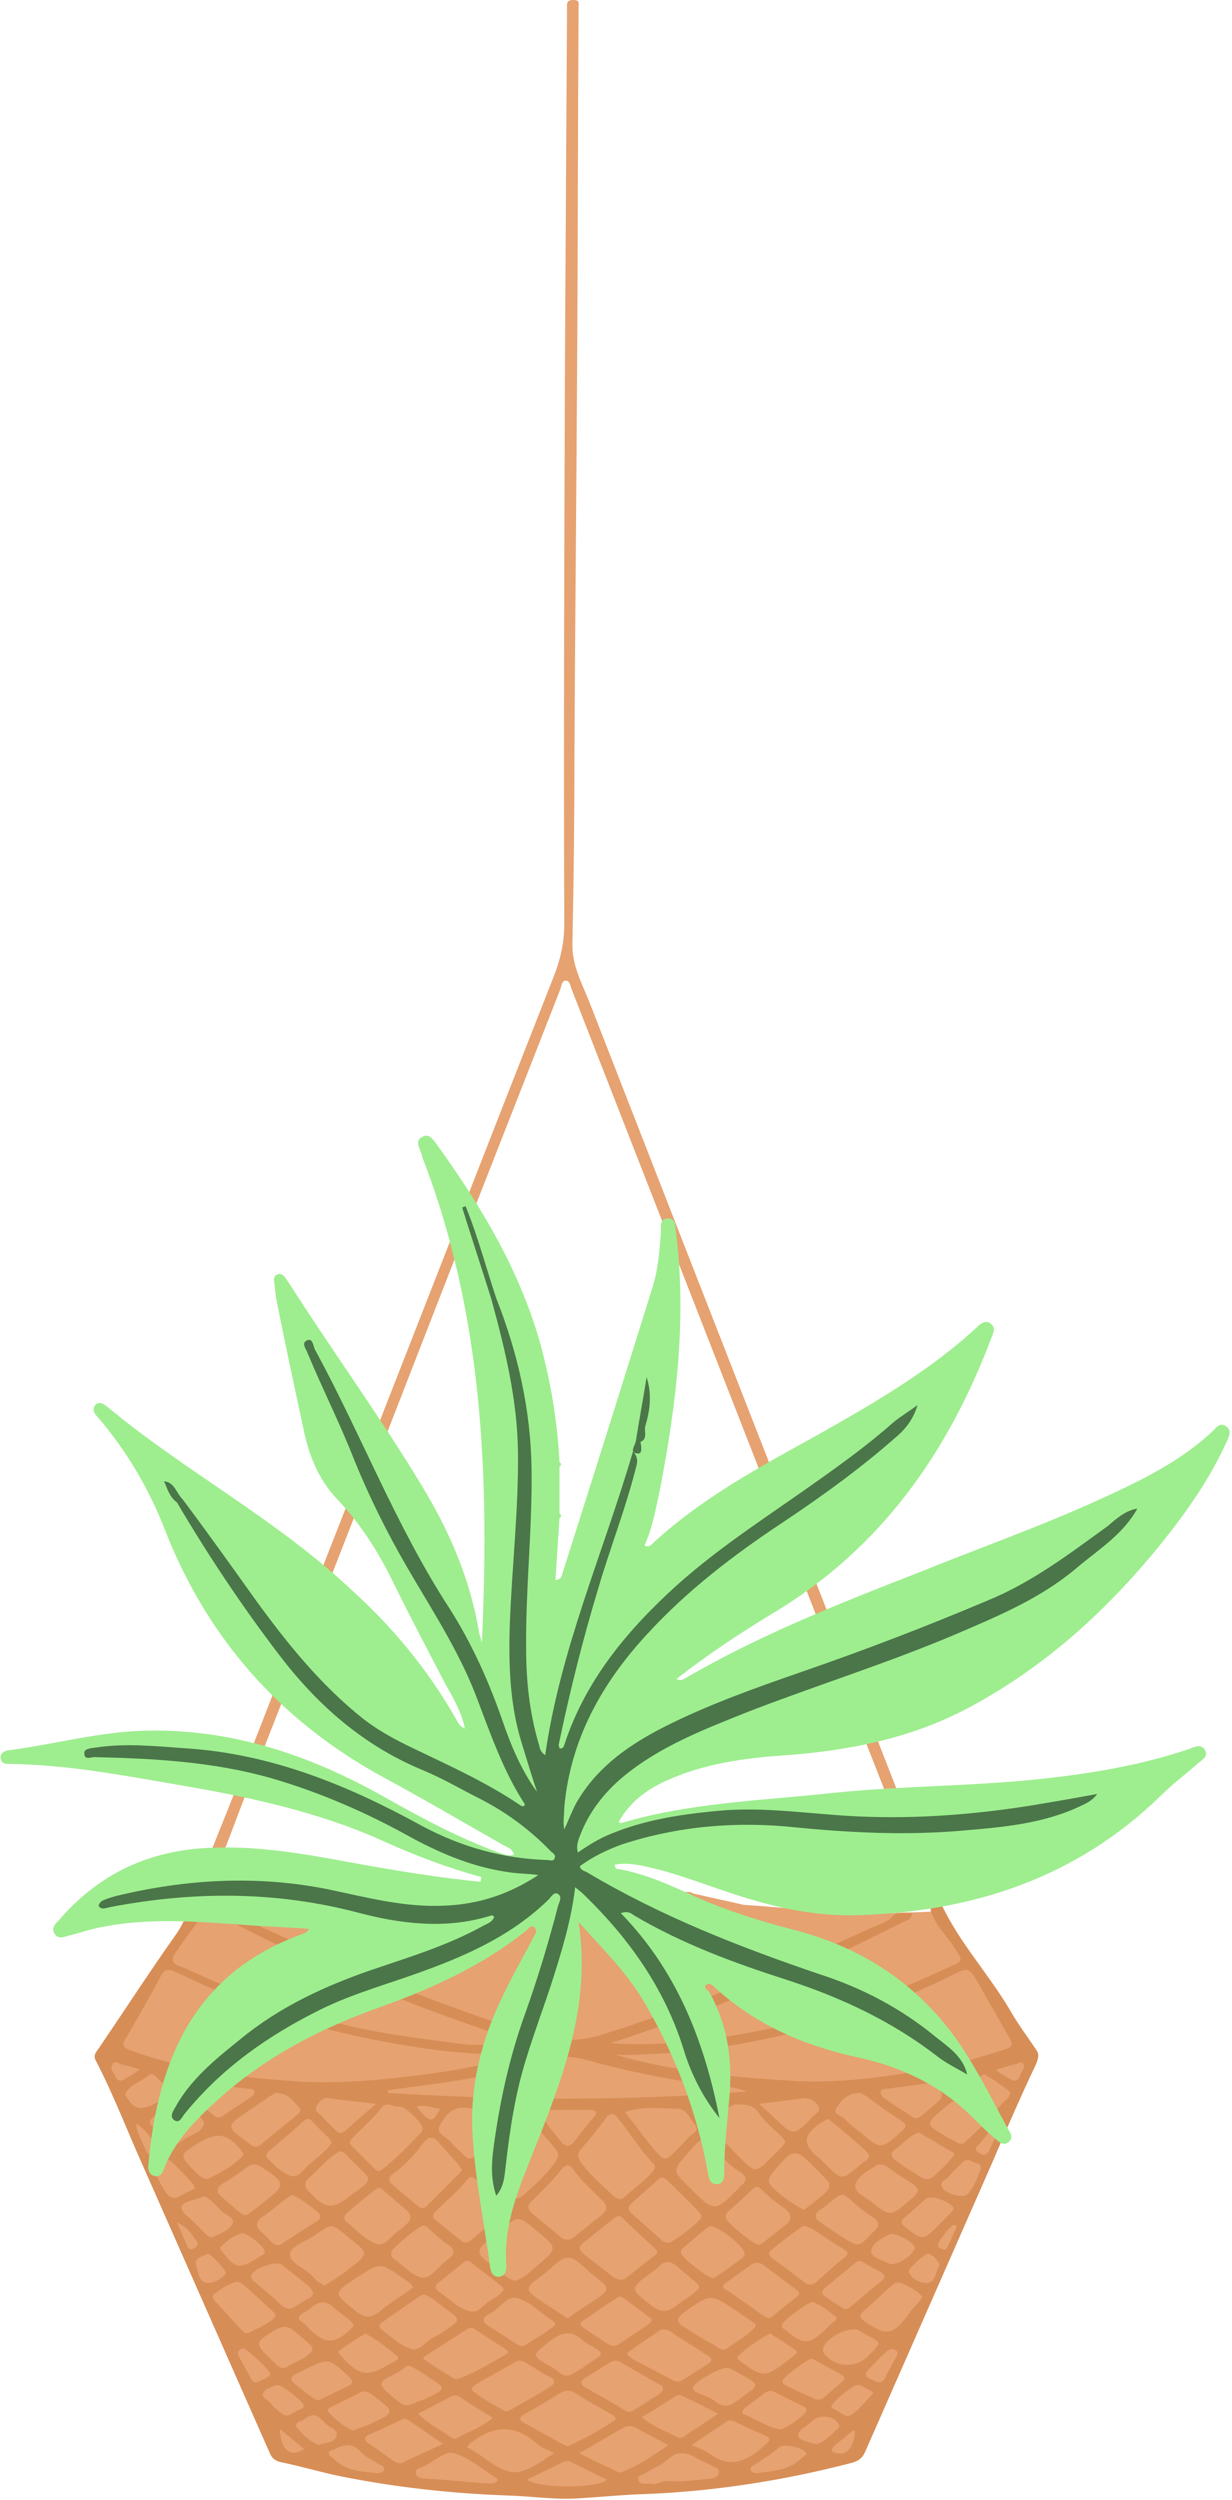
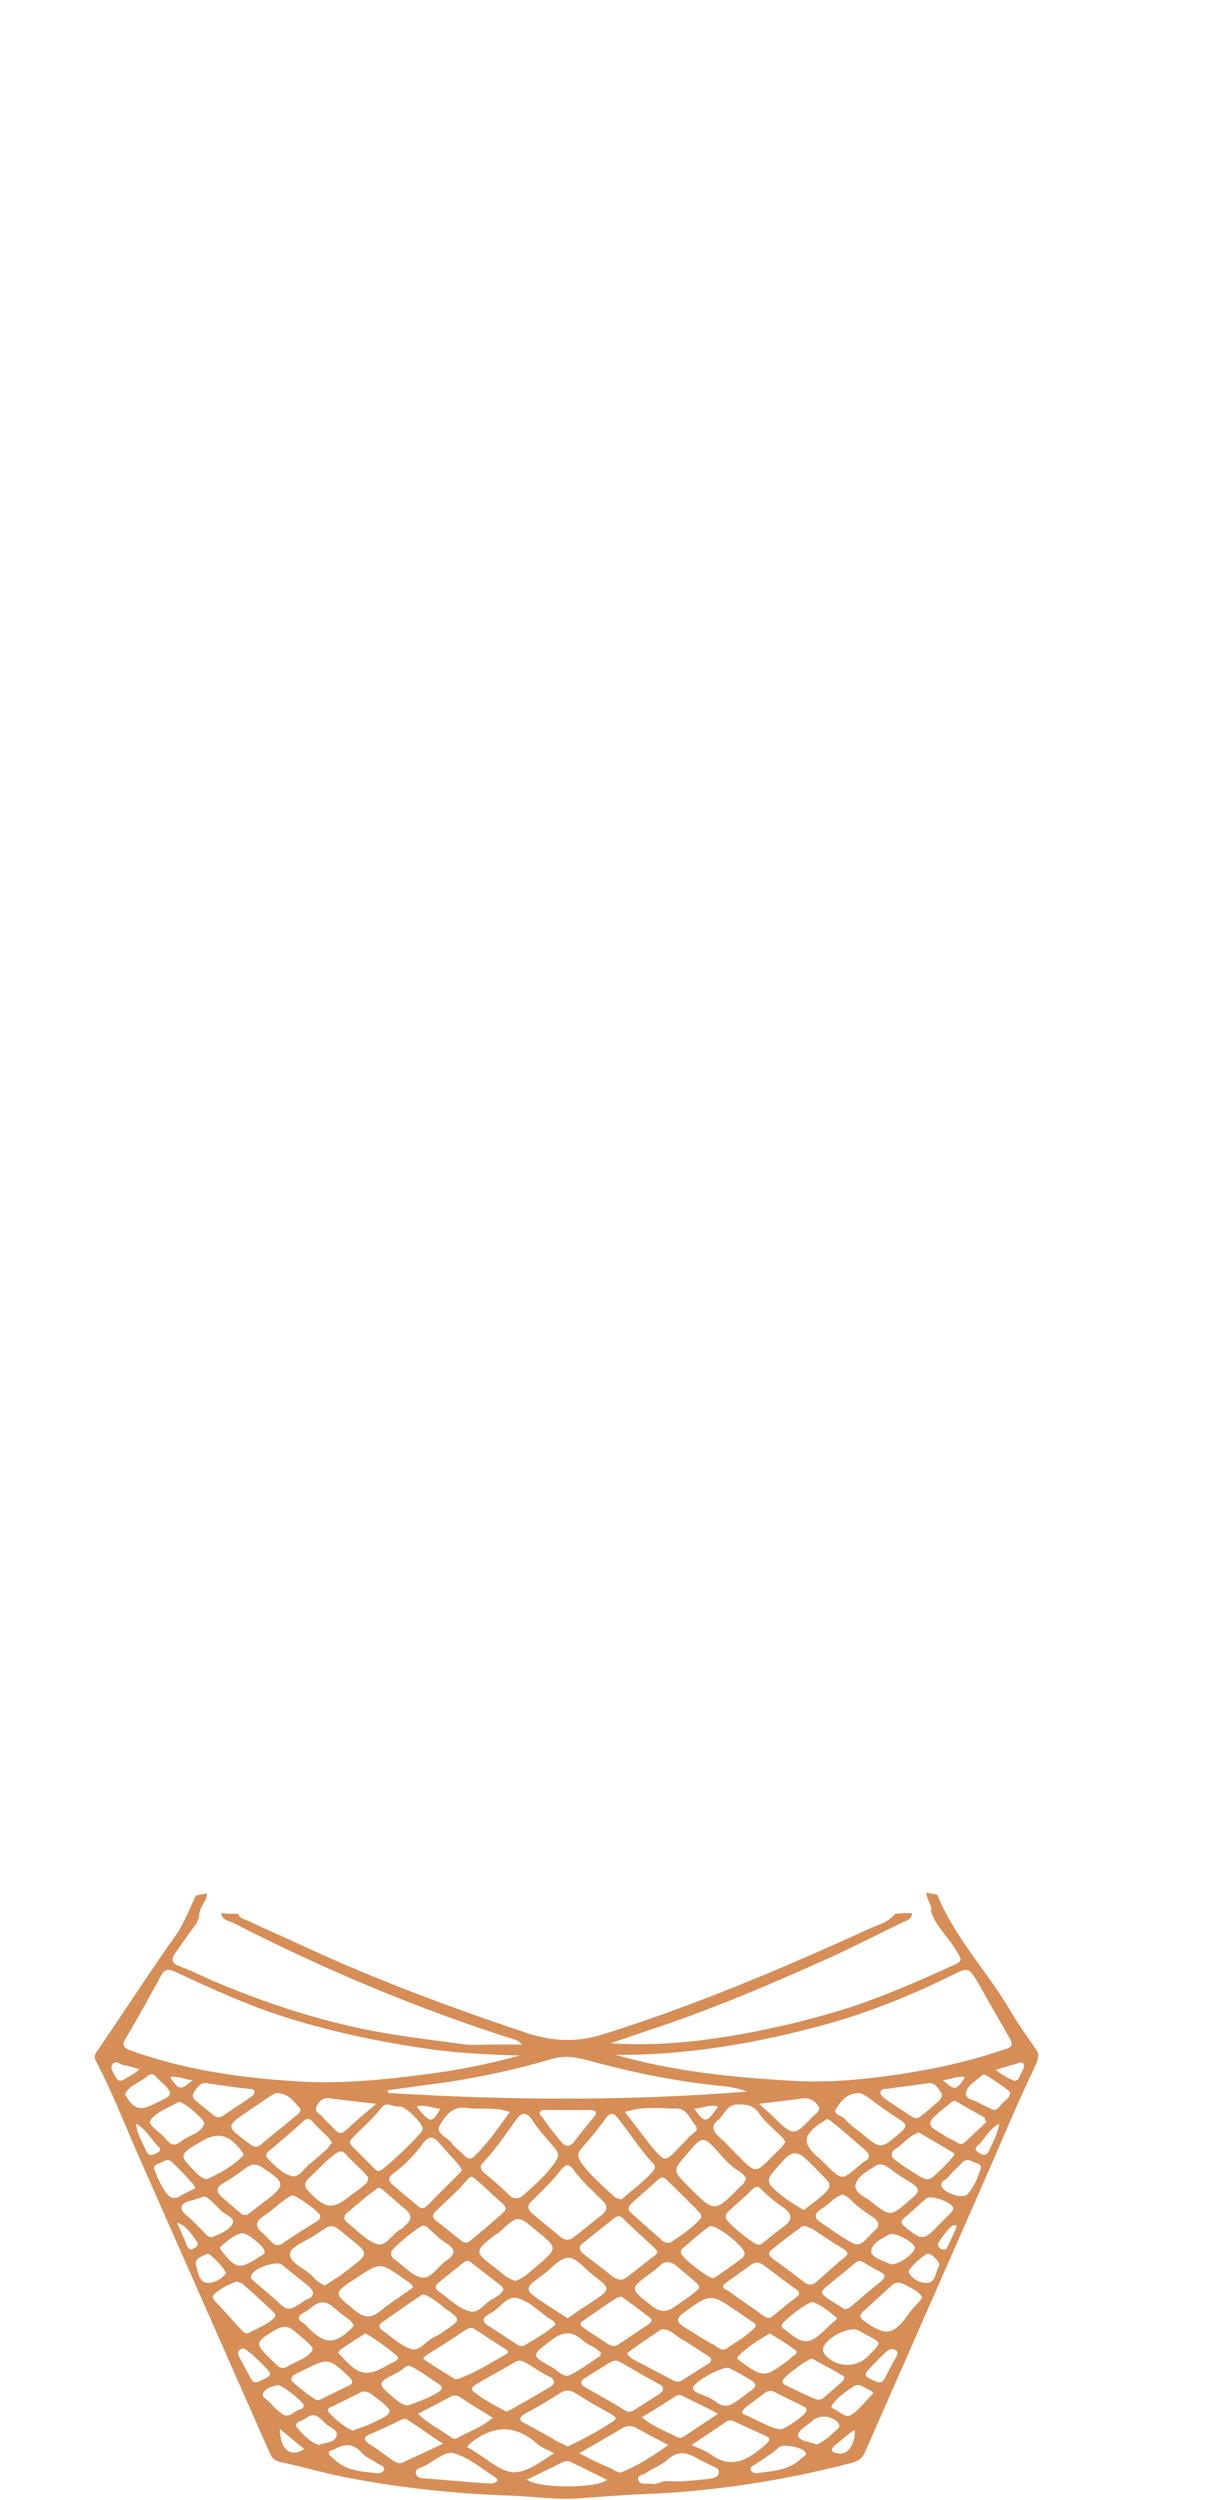
<svg xmlns="http://www.w3.org/2000/svg" preserveAspectRatio="xMidYMid meet" version="1.0" viewBox="-0.1 0.0 181.0 367.1" zoomAndPan="magnify" style="fill: rgb(0, 0, 0);" original_string_length="30469" role="img" aria-label="Hanging Plant Illustration">
  <g id="__id5_s2matyjlvg">
-     <path d="M152,300.9c-1.3-1.9-2.7-3.8-3.9-5.9c-3.4-5.7-8.1-10.6-10.6-16.8c-0.5-0.1-1-0.2-1.6-0.3 c0,1,0.9,1.8,0.7,2.8l0,0c-1,0-1.9,0.1-2.9,0.1c-0.8,0-1.6,0-2.5,0.1c-0.5,0.6-1.1,1-1.8,1.4c0.7-0.3,1.3-0.7,1.8-1.4 c-6.8-0.1-13.5-0.5-20.2-1.1c-0.6,0-1.2-0.1-1.8-0.1c-2.5-0.6-5-1.1-7.5-1.7c-0.4-0.3-0.8-0.2-1.1-0.2c-2.5-0.8-5.1-0.4-7.6-0.2 c-6.7,0.3-13.4,0.3-20,0c-2.5-0.1-5.1-0.5-7.6,0.2c-0.4,0-0.8-0.1-1.1,0.2c-2.5,0.5-5,1.1-7.5,1.7c-0.6,0-1.2,0.1-1.8,0.1 c-2.9,0.2-5.7,0.3-8.6,0.6c-3.9,0.4-7.8,0.1-11.6,0.4c-0.8,0-1.7,0-2.5-0.1c0,0.2,0.1,0.3,0.1,0.5c-0.1-0.1-0.1-0.3-0.1-0.5 c-1.1,0-2.2-0.1-3.2-0.1c0.2-1,1.1-1.7,1.1-2.8c2.2-4.5,3.8-9.2,5.6-13.8c9.4-23.9,18.7-47.8,28-71.7c6.1-15.7,12.3-31.4,18.4-47 c0.2-0.5,0.2-1.4,0.9-1.3c0.5,0,0.6,0.8,0.8,1.3c16.8,43,33.6,86,50.4,128.9c0.5,1.2,0.8,2.5,1.6,3.6c0.5,0.1,1,0.2,1.6,0.3 c-0.2-0.6-0.3-1.3-0.6-1.9c-16.8-43.1-33.7-86.2-50.5-129.3c-1.1-2.7-2.5-5.3-2.4-8.4c0.2-9.6,0.3-19.2,0.3-28.8 c0.1-19.3,0.3-38.5,0.4-57.8c0.1-16.7,0.1-33.4,0.2-50c0-0.4,0-0.8,0-1.3C85,0.3,84.8,0,84.2,0c-0.6,0-1,0.1-1,0.8c0,0.5,0,1,0,1.4 c-0.1,17-0.2,34-0.3,50.9c-0.1,27.5-0.2,55.1-0.1,82.6c0,2.6-0.5,4.9-1.4,7.3c-2.5,6.4-5,12.7-7.5,19.1 c-13.2,33.8-26.5,67.7-39.7,101.5c-1.9,4.9-4,9.6-5.5,14.6c-0.9,1.8-1.6,3.8-2.8,5.6c-3.9,5.5-7.6,11.2-11.4,16.8 c-0.4,0.6-1,1.1-0.5,1.9c2.6,5,4.6,10.3,6.9,15.4c6.2,14,12.4,28.1,18.6,42.1c0.3,0.8,0.8,1.2,1.6,1.4c3,0.6,5.9,1.5,8.9,2.1 c8,1.6,16.1,2.5,24.3,2.8c3.7,0.1,7.3,0.7,11,0.4c3.1-0.2,6.2-0.5,9.3-0.6c10.3-0.4,20.5-2,30.5-4.6c1-0.3,1.5-0.7,1.9-1.6 c6.2-14.1,12.4-28.2,18.6-42.3c2.1-4.9,4.2-9.8,6.5-14.6C152.4,302.2,152.5,301.6,152,300.9z M97.1,351c-0.1,0.1-0.2,0.2-0.3,0.3 C97,351.3,97.1,351.2,97.1,351z M83.3,309.9c-1.1,0-2.3,0-3.4,0C81,309.9,82.2,309.9,83.3,309.9c1.1,0,2.2,0,3.2,0 C85.5,309.9,84.4,309.9,83.3,309.9z M144.4,304.7c-0.1,0-0.3,0-0.3,0.1C144.1,304.7,144.3,304.7,144.4,304.7c0.2,0,1.9,1.1,3,1.9 C146.3,305.8,144.6,304.7,144.4,304.7z M125.5,356.9c-0.1,0-0.3-0.1-0.3,0C125.2,356.9,125.3,356.9,125.5,356.9 C125.5,356.9,125.5,356.9,125.5,356.9z" style="fill: rgb(230, 162, 112);" />
-   </g>
+     </g>
  <g id="__id6_s2matyjlvg">
    <path d="M152.1,300.9c-1.3-1.9-2.7-3.8-3.9-5.9c-3.4-5.7-8.1-10.6-10.6-16.8c-0.5-0.1-1-0.2-1.6-0.3 c0,1,0.9,1.8,0.7,2.8c0.7,2.1,2.4,3.6,3.5,5.4c1.2,1.9,1.2,1.8-0.8,2.7c-4.6,2.1-9.2,4.1-13.9,5.7c-7.4,2.4-15,4.1-22.8,5.1 c-4.3,0.5-8.7,0.7-13.1,0.4c1.8-0.6,3.6-1.2,5.3-1.8c9.2-3,18.1-6.8,27-10.8c3.5-1.6,7-3.4,10.5-5.1c0.6-0.3,1.4-0.4,1.5-1.4 c-0.8,0-1.6,0-2.5,0.1c-1,1.3-2.5,1.6-3.8,2.2c-12.7,5.8-25.5,11.2-38.8,15.4c-3.9,1.3-7.6,1.2-11.5-0.1 c-11.1-3.7-22.1-7.8-32.7-12.7c-2.8-1.3-5.6-2.5-8.3-3.8c-0.5-0.2-1.2-0.3-1.4-1c-0.8,0-1.7,0-2.5-0.1c0.1,1,1,1.1,1.7,1.4 c13.3,6.8,27,12.6,41.2,17.1c0.4,0.1,0.9,0.3,1.3,0.8c-1.4,0-2.7,0-4.1,0c-1.4,0-2.8,0.1-4.1,0c-5.2-0.7-10.5-1.3-15.7-2.4 c-7.4-1.6-14.6-4-21.6-7c-1.6-0.7-3.2-1.5-4.8-2.1c-1.2-0.4-1.3-1.1-0.6-2c0.9-1.3,1.8-2.6,2.7-3.8c0.5-0.6,0.8-1.3,0.8-2.1 c0.2-1,1.1-1.7,1.1-2.8c-0.5,0.1-1,0.2-1.6,0.3c-0.9,1.8-1.6,3.8-2.8,5.6c-3.9,5.5-7.6,11.2-11.4,16.8c-0.4,0.6-1,1.1-0.5,1.9 c2.6,5,4.6,10.3,6.9,15.4c6.2,14,12.4,28.1,18.6,42.1c0.3,0.8,0.8,1.2,1.6,1.4c3,0.6,5.9,1.5,8.9,2.1c8,1.6,16.1,2.5,24.3,2.8 c3.7,0.1,7.3,0.7,11,0.4c3.1-0.2,6.2-0.5,9.3-0.6c10.3-0.4,20.5-2,30.5-4.6c1-0.3,1.5-0.7,1.9-1.6c6.2-14.1,12.4-28.2,18.6-42.3 c2.1-4.9,4.2-9.8,6.5-14.6C152.5,302.1,152.6,301.6,152.1,300.9z M119.5,297.7c7-1.8,13.6-4.4,20.1-7.6c2.6-1.3,2.6-1.3,4.1,1.2 c1.5,2.7,3,5.3,4.5,7.9c0.6,1,0.4,1.4-0.7,1.7c-5.8,2-11.8,3.2-17.9,4c-4.5,0.6-9.1,0.9-13.6,0.6c-8.7-0.5-17.3-1.4-25.7-3.8 C100.2,301.8,109.9,300.2,119.5,297.7z M26.2,308.6c0.7,0,3.9,2.7,3.7,3.2c-0.5,1.5-2,1.6-3.1,2.4c-0.6,0.4-1.4,1.2-2.2,0.2 c-0.2-0.2-0.4-0.3-0.5-0.5c-0.7-0.9-2.6-1.9-2.1-2.6C23,310,24.8,309.4,26.2,308.6z M24.9,305c1.2-0.3,2.1,0.4,3.3,0.4 C26.4,307,26.2,306.9,24.9,305z M132.2,311.3c0.9,0.6,1,0.9,0.1,1.7c-3,2.6-2.9,2.7-6,0.1c-0.8-0.6-1.6-1.2-2.3-2 c-0.4-0.5-1.9-0.6-1.2-1.6c0.7-1,1.4-2.1,3.3-2.2c0.3,0,0.7,0.3,1.3,0.6C128.9,309.1,130.5,310.2,132.2,311.3z M129.3,307.1 c0.1-0.4,0.5-0.4,0.9-0.4c1.9-0.3,3.9-0.5,5.8-0.8c1.5-0.3,1.7,0.9,2.3,1.5c0,0.6-0.3,0.9-0.6,1.2c-0.8,0.7-1.6,1.4-2.5,2.1 c-0.4,0.4-0.8,0.4-1.3,0.1c-1.4-0.9-2.8-1.8-4.2-2.8C129.5,307.7,129.1,307.5,129.3,307.1z M38.6,325.4c1.1-0.7,2-1.6,3.1-2.4 c0.4-0.3,0.8-0.5,1.1-0.7c0.6,0,3.9,2.4,4.1,2.9c0.2,0.6-0.3,0.9-0.7,1.1c-1.6,1-3.2,2-4.8,3.1c-0.6,0.4-1.1,0.3-1.6-0.2 c-0.5-0.5-0.9-1-1.4-1.4C37.3,326.9,37.5,326.1,38.6,325.4z M36.2,325.2c-0.6,0.1-0.8-0.1-1-0.3c-0.9-0.7-1.7-1.5-2.6-2.2 c-0.9-0.8-1.1-1.5,0.2-2.2c1.2-0.7,2.3-1.5,3.4-2.3c0.7-0.5,1.3-0.5,2-0.1c0.1,0.1,0.2,0.1,0.3,0.2c3.4,2.2,3.4,2.6,0.2,5 C37.8,324,36.9,324.7,36.2,325.2z M115.1,324.2c1.1,0.8,1.3,1.7,0.1,2.6c-1.1,0.8-2.2,1.7-3.2,2.5c-0.2,0.2-0.5,0.3-0.6,0.3 c-0.8,0-4.6-3.2-4.8-3.8c-0.2-0.5,0-0.8,0.3-1.1c1.2-1.1,2.5-2.2,3.7-3.4c0.5-0.4,0.8-0.2,1.2,0.2 C112.8,322.5,113.9,323.4,115.1,324.2z M115,317.2c1.3-1.5,2.3-1.2,3.4-0.1c1,0.9,1.9,1.9,2.8,2.8c0.7,0.7,0.8,1.2,0,2 c-1,1-2.1,1.7-3.2,2.6c-1-0.6-1.9-1.1-2.7-1.7C112,320.2,112.2,320.3,115,317.2z M100,330.9c-0.1-0.2-0.1-0.5,0.1-0.7 c1.3-1.1,2.6-2.3,4-3.3c0.8-0.5,5.3,3,5.2,4c0,0.2-0.2,0.5-0.3,0.6c-1.3,1-2.6,1.9-3.9,2.8c-0.1,0.1-0.3,0.1-0.4,0.2 C104,334.6,100.1,331.5,100,330.9z M102.6,335.7c0,0.2,0,0.3,0,0.3c-1,1-2.2,1.7-3.3,2.5c-1.2,0.9-2.2,1.2-3.6,0.1 c-3.3-2.6-3.4-2.5,0-5c0.4-0.3,0.8-0.6,1.1-0.9c0.8-0.8,1.6-0.7,2.5,0c0.9,0.8,1.8,1.5,2.7,2.3 C102.3,335.2,102.5,335.5,102.6,335.7z M106.5,335.2c1.3-0.9,2.5-1.8,3.8-2.7c0.2-0.2,0.5-0.2,0.6-0.3c0.8,0,1.2,0.4,1.6,0.7 c1.4,1,2.7,2.1,4.2,3.1c0.7,0.5,0.8,0.8,0.2,1.3c-1.2,0.9-2.3,1.8-3.5,2.8c-0.6,0.5-1,0.1-1.5-0.2c-1.7-1.2-3.4-2.4-5.1-3.6 C106.2,336.1,105.8,335.7,106.5,335.2z M109.2,320.5c-0.1,0.2-0.3,0.3-0.5,0.5c-3.8,3.9-3.8,3.9-7.6,0.1c-2.4-2.4-2.4-2.4-0.3-4.8 c2.4-2.8,2.4-2.8,4.9,0c0.8,0.9,1.7,1.9,2.8,2.5c0.4,0.3,0.9,0.6,1,1.2C109.4,320.2,109.3,320.3,109.2,320.5z M102.6,324.8 c0.3,0.3,0.5,0.7,0.1,1.1c-1.2,1.3-2.7,2.3-4.2,3.3c-0.1,0.1-0.3,0.1-0.6,0.1c-0.3-0.1-0.7-0.2-0.9-0.5c-1.4-1.2-2.8-2.5-4.3-3.8 c-0.7-0.6-0.5-1.1,0.1-1.6c1.2-1.1,2.5-2.2,3.7-3.3c0.5-0.5,0.9-0.5,1.4,0C99.5,321.7,101.1,323.2,102.6,324.8z M96.1,330.1 c0.2,0.2,0.3,0.4,0.4,0.6c-0.1,0.2-0.2,0.3-0.3,0.4c-1.5,1.1-2.9,2.3-4.4,3.4c-0.6,0.4-1.3,0.2-2-0.3c-1.3-1.1-2.7-2.1-4.1-3.2 c-0.8-0.6-0.8-1.2-0.1-1.7c1.5-1.2,3-2.4,4.5-3.6c0.4-0.3,0.8-0.5,1.3,0C92.9,327.2,94.5,328.6,96.1,330.1z M86.7,338.1 c-1.1,0.7-2.3,1.5-3.4,2.3c-1.2-0.8-2.3-1.5-3.4-2.2c-3.1-2.1-3.1-2.1-0.1-4.3c1.2-0.9,2.4-2.4,3.6-2.4c1.2,0,2.4,1.6,3.6,2.5 C89.7,336.1,89.7,336.1,86.7,338.1z M88.2,325.3c-1.3,1-2.6,2.1-3.9,3.1c-0.7,0.6-1.4,0.6-2.1,0c-1.3-1.1-2.7-2.2-4-3.3 c-0.7-0.6-1-1.2-0.2-1.9c1.5-1.5,3.1-3,4.4-4.7c0.2-0.3,0.5-0.4,0.7-0.6c0.5,0,0.8,0.3,1,0.6c1.2,1.7,2.8,3.1,4.3,4.6 C89.3,323.9,89.1,324.6,88.2,325.3z M78.8,327.6c3.1,2.5,3,2.5,0,5.1c-1,0.8-1.9,1.8-3.2,2.2c-1.4-0.4-2.2-1.4-3.3-2.2 c-2.6-1.9-2.6-2.3-0.1-4.2c0.3-0.3,0.7-0.5,1-0.7C76,325.2,76,325.2,78.8,327.6z M57.7,331.6c-0.3-0.2-0.4-0.6-0.3-1 c0.2-0.6,4-3.7,4.6-3.8c0.6-0.1,0.9,0.5,1.3,0.8c0.7,0.6,1.4,1.3,2.2,1.8c1.5,0.9,1.2,1.7,0,2.5c-1.3,0.9-2.3,2.8-3.7,2.5 C60.4,334.1,59.1,332.6,57.7,331.6z M60.6,335.8c-0.3,0.3-0.6,0.5-0.9,0.7c-1.3,0.9-2.7,1.8-3.9,2.8c-1.4,1.2-2.5,1-3.8-0.1 c-3.1-2.5-3.2-2.5,0.2-4.7c3.5-2.3,3.5-2.4,6.9,0C59.6,334.9,60.2,335.1,60.6,335.8z M64.4,335.1c1.2-1,2.4-1.9,3.6-2.9 c0.3-0.2,0.6-0.4,1-0.1c1.5,1.2,3,2.3,4.5,3.5c0.2,0.1,0.3,0.4,0.4,0.6c-0.2,0.2-0.3,0.4-0.5,0.6c-0.3,0.3-0.7,0.5-1,0.7 c-1.2,0.5-2,2.1-3.3,1.9c-1.9-0.4-3.2-1.9-4.8-3C63.7,335.9,63.9,335.5,64.4,335.1z M74,324.7c-1.6,1.5-3.3,2.9-5,4.3 c-0.3,0.3-0.8,0.4-1.2,0.1c-1.3-1-2.6-2.1-3.9-3.1c-0.7-0.6-0.3-1,0.2-1.5c1.4-1.4,3-2.7,4.3-4.3c0.3-0.4,0.7-0.9,1.3-0.3 c1.4,1.2,2.7,2.5,4.1,3.7c0.2,0.2,0.3,0.4,0.4,0.6C74.1,324.4,74.1,324.6,74,324.7z M67.3,319.2c-1.5,1.5-3,3-4.6,4.6 c-0.5,0.5-0.8,0.6-1.4,0.1c-1.3-1.1-2.6-2.1-3.8-3.2c-0.6-0.5-0.5-1.1,0.1-1.5c1.8-1.3,3.3-2.9,4.6-4.7c0.7-0.8,1.3-0.9,2.1,0 c1,1.2,2.1,2.3,3.1,3.5c0.1,0.2,0.2,0.4,0.4,0.6C67.6,318.8,67.5,319,67.3,319.2z M59.6,324.5c0.8,0.7,0.8,1.4,0,2.1 c-0.3,0.2-0.5,0.6-0.8,0.7c-1.3,0.7-2.2,2.6-3.5,2.2c-1.6-0.5-2.9-2-4.3-3.1c-0.6-0.4-0.7-1-0.1-1.5c1.4-1.2,2.8-2.4,4.3-3.5 c0.1-0.1,0.2-0.1,0.4-0.2c0.2,0.1,0.4,0.2,0.5,0.3C57.3,322.5,58.4,323.5,59.6,324.5z M53.3,320.9c-0.5,0.5-1.1,0.9-1.7,1.3 c-2.7,2.3-3.9,2.2-6.3-0.4c-0.7-0.7-0.8-1.3,0-2c1.3-1.2,2.4-2.5,3.8-3.5c0.7-0.5,1-0.6,1.6,0c0.8,0.9,1.8,1.8,2.7,2.7 c0.2,0.2,0.4,0.5,0.6,0.7C54,320.4,53.6,320.7,53.3,320.9z M46,328.3c2.7-1.8,2.4-2.1,5.1,0.2c3,2.4,3.1,2.3,0,4.7 c-1.1,0.9-2.3,1.6-3.5,2.4c-0.4-0.3-0.8-0.4-1-0.6c-0.4-0.3-0.7-0.7-1-1c-1.1-1-3.2-1.8-3.1-3.1C42.6,329.9,44.7,329.1,46,328.3z M48.8,338.7c0.8,0.7,1.6,1.3,2.4,1.9c0.3,0.2,0.5,0.5,0.7,0.9c-0.2,0.2-0.4,0.4-0.5,0.5c-2.3,2.2-3.7,2.2-6,0 c-0.3-0.3-0.6-0.7-0.9-0.9c-1.1-0.6-0.8-1.1,0.1-1.6c0.5-0.2,0.9-0.6,1.3-0.9C47,337.8,47.9,337.9,48.8,338.7z M49.8,345.1 c1.2-0.9,2.5-1.7,3.8-2.5c1.7,1,3.2,2.1,4.6,3.3c0.3,0.2,0.2,0.5-0.1,0.7c-0.3,0.2-0.5,0.3-0.8,0.4c-3.4,2.1-4.6,1.9-7.2-1 C49.8,345.7,49.4,345.4,49.8,345.1z M56,342.1c-0.4-0.3-0.5-0.7,0-1.1c1.9-1.3,3.8-2.7,5.8-4c0.1-0.1,0.2-0.1,0.3-0.1 c0.6,0.1,1.1,0.5,1.6,0.8c0.5,0.4,1,0.7,1.4,1.1c2.6,1.8,2.6,1.8,0,3.5c-0.5,0.4-1.1,0.7-1.7,1c-1,0.6-2,2-3.1,1.6 C58.7,344.4,57.4,343.1,56,342.1z M62.7,345.7c1.8-1.1,3.5-2.2,5.3-3.4c0.5-0.3,1-0.7,1.5-0.4c1.6,1,3.2,2.1,4.8,3.1 c0.3,0.2,0.3,0.6-0.1,0.7c-2.3,1.3-4.5,2.7-7,3.6c-0.1,0-0.1,0-0.5,0c-1.3-0.8-2.9-1.8-4.4-2.8C61.8,346.3,62.4,345.9,62.7,345.7z M71.8,341.6c-1.2-0.7-1.1-1.3,0.1-1.9c0.1-0.1,0.2-0.1,0.3-0.2c1.2-0.7,2.2-2.4,3.6-2.1c2.1,0.5,3.5,2.3,5.4,3.4 c0.1,0.1,0.2,0.3,0.3,0.4c0,0.1,0,0.2-0.1,0.2c-1.3,1.2-2.8,1.9-4.3,2.9c-0.8,0.5-1.3-0.2-1.9-0.5C74,343,72.9,342.3,71.8,341.6z M80.9,343.6c1.7-1.3,3.1-1.4,4.7,0.1c0.8,0.7,1.9,0.9,2.6,1.8c-0.1,0.2-0.1,0.3-0.1,0.4c-1.4,0.9-2.8,2-4.4,2.8 c-1,0.5-1.8-0.6-2.5-1C77.8,345.8,77.9,345.9,80.9,343.6z M85.8,341.9c-0.4-0.3-1-0.6-0.3-1.1c1.7-1.2,3.3-2.3,5-3.4 c0.1-0.1,0.3-0.1,0.7-0.2c1.4,1,2.9,2.1,4.3,3.2c0.4,0.4-0.2,0.7-0.5,1c-1.4,0.9-2.8,1.9-4.2,2.8c-0.6,0.4-1.1,0.3-1.7-0.1 C88.1,343.4,86.9,342.7,85.8,341.9z M92.3,345.3c1.6-1.2,3.3-2.3,4.8-3.3c1.3,0,1.9,0.8,2.7,1.3c1.4,0.8,2.7,1.7,4.1,2.6 c0.7,0.4,0.6,0.8,0,1.2c-1.3,0.8-2.5,1.6-3.8,2.4c-0.6,0.4-1.2,0.1-1.7-0.2c-1.9-1-3.8-2-5.7-3C92.4,345.9,91.7,345.7,92.3,345.3z M100.3,341.6c-1.1-0.7-1-1.2,0-2c4-2.9,4-2.9,8.1-0.1c0.9,0.6,1.7,1.2,2.5,1.7c0,0.3,0,0.4,0,0.4c-1.2,1.4-2.8,2.2-4.2,3.2 c-0.7,0.5-1.3-0.1-1.9-0.5C103.2,343.5,101.8,342.5,100.3,341.6z M108.4,345.9c1.3-1.3,2.9-2.3,4.6-3.3c1.3,0.8,2.6,1.6,3.8,2.5 c0.3,0.2,0.1,0.6-0.2,0.7c-0.4,0.3-0.7,0.6-1.1,0.9c-3.2,2.4-3.5,2.4-6.7,0.1C108.5,346.5,107.9,346.3,108.4,345.9z M115.3,342.1 c-0.3-0.2-0.7-0.3-0.5-0.8c0.1-0.5,3.7-3.3,4.5-3.3c1.2,0.4,2.3,1.3,3.4,2.2c0.3,0.2,0,0.5-0.3,0.7c-0.4,0.3-0.7,0.6-1.1,1 C118.8,344.3,118,344.4,115.3,342.1z M118.2,335.2c-1.6-1.2-3.1-2.4-4.7-3.5c-0.5-0.4-0.9-0.8-0.3-1.3c1.4-1.2,2.9-2.3,4.4-3.4 c0.1-0.1,0.3-0.1,0.6-0.2c0.3,0.2,0.7,0.3,1.1,0.5c1.5,1,3,2,4.5,2.9c0.8,0.5,0.8,0.8,0,1.4c-1.3,1-2.5,2.2-3.8,3.3 C119.4,335.5,118.8,335.6,118.2,335.2z M123.7,328.5c-1.1-0.7-2.1-1.4-3.1-2.1c-1.2-0.7-1.1-1.4,0-2.1c1.1-0.6,1.8-1.7,3.1-2.1 c0.4,0.2,0.8,0.4,1.2,0.8c1,1,2.1,1.8,3.2,2.5c0.9,0.6,1.2,1.3,0.2,2.1c-0.1,0.1-0.2,0.2-0.3,0.3 C126.1,329.9,126.1,330,123.7,328.5z M127.8,323.2c-0.9-0.7-2.5-1.3-2.2-2.5c0.4-1.3,1.9-2,3.1-2.8c0.2-0.1,0.4-0.1,0.5-0.1 c0.7,0,0.9,0.3,1.3,0.5c0.9,0.7,1.8,1.3,2.8,1.9c1.9,1.2,1.9,1.5,0.2,2.9C130.7,325.5,130.7,325.5,127.8,323.2z M126.9,315.6 c0.6,0.5,1.1,1.1,0.1,1.7c-0.1,0.1-0.2,0.1-0.3,0.2c-3.2,2.6-2.8,3-5.8,0c-0.1-0.1-0.3-0.3-0.4-0.4c-2.9-2.3-2.8-3.7,0.5-5.7 c0.1-0.1,0.3-0.2,0.5-0.3c0.2,0.2,0.5,0.3,0.7,0.5C123.7,312.8,125.3,314.2,126.9,315.6z M119.3,310.8c-2.8,2.9-2.8,2.9-5.8,0 c-0.6-0.6-1.2-1.1-2.1-1.9c2.3-0.3,4.4-0.5,6.4-0.8c1-0.1,1.8,0.3,2.3,1.1C120.6,310,119.7,310.3,119.3,310.8z M111.5,310.4 c0.8,1.2,2.1,2.2,3.1,3.2c0.2,0.2,0.5,0.5,0.7,0.9c-0.2,0.3-0.4,0.5-0.5,0.7c-0.5,0.5-1,1-1.5,1.5c-2.4,2.4-2.4,2.4-4.8,0 c-1-1-1.9-2-2.9-2.9c-1-0.9-1.3-1.7-0.1-2.6c0.8-0.7,1.1-2,2.5-2.2C109.3,309,110.5,308.9,111.5,310.4z M101.9,309.6 c1.2,0,2.3-0.7,3.5-0.3C103.7,311.8,103.4,311.8,101.9,309.6z M102.1,312.1c0.6,0.8-0.6,1.2-1.1,1.8c-0.5,0.6-1.1,1.1-1.6,1.7 c-1.8,1.8-1.8,1.8-3.5-0.1c-1.4-1.7-2.7-3.5-4.2-5.4c2.7-0.9,5.2-0.5,7.7-0.5C100.8,309.6,101.3,311.2,102.1,312.1z M95.9,317.7 c0.3,0.3,0.3,0.6,0,1c-1.3,1.6-3,2.7-4.5,4.1c-0.1,0.1-0.2,0.1-0.4,0.1c-0.3-0.1-0.8-0.2-1-0.5c-1.7-1.6-3.5-3.1-4.8-5 c-0.4-0.6-0.5-1.2,0-1.8c1.3-1.5,2.6-3,3.7-4.6c0.6-0.8,1.1-0.8,1.7-0.1C92.4,313.1,93.9,315.6,95.9,317.7z M87.1,310.9 c-0.9,1.1-1.9,2.3-2.8,3.5c-0.8,1-1.4,0.8-2.1-0.1c-0.9-1.1-1.8-2.2-2.6-3.4c-0.2-0.3-0.6-0.5-0.3-0.9c0.1-0.2,0.5-0.2,0.8-0.2 c1.1,0,2.3,0,3.4,0c1.1,0,2.2,0,3.2,0C87.6,309.9,87.7,310.2,87.1,310.9z M81.5,315.5c0.2,0.3,0.4,0.6,0.4,1.1 c-0.1,0.2-0.2,0.5-0.4,0.8c-1.3,1.9-3,3.4-4.7,4.9c-0.7,0.6-1.4,0.7-2.2-0.1c-1.1-1.1-2.4-2.2-3.6-3.2c-0.5-0.5-0.7-0.9-0.1-1.5 c1.8-1.9,3.2-4,4.7-6.1c0.8-1.1,1.5-1.6,2.5-0.1C79.1,312.8,80.3,314.1,81.5,315.5z M69.8,316.4c-0.6,0.7-1.1,0.7-1.8,0 c-0.5-0.6-1.3-1.1-1.8-1.8c-0.6-0.8-2.4-1.4-1.7-2.5c0.8-1.4,1.8-2.9,4-2.6c2,0.3,4.1-0.2,6.3,0.6 C73.2,312.3,71.7,314.5,69.8,316.4z M61.1,309.3c1.3-0.4,2.3,0.3,3.5,0.3C63.4,311.8,63.1,311.8,61.1,309.3z M62,312.5 c0,0.3-0.2,0.6-0.4,0.8c-1.7,1.8-3.5,3.6-5.5,5.2c-0.4,0.3-0.7,0.4-1.1,0c-1.1-1.1-2.3-2.3-3.4-3.4c-0.1-0.1-0.2-0.3-0.3-0.4 c0-0.5,0.3-0.7,0.5-0.9c1.4-1.5,3-2.8,4.2-4.4c0.7-0.9,1.7,0,2.5-0.1C59.4,309.1,62,311.8,62,312.5z M50.7,312.8 c-0.6,0.5-1,0.5-1.5,0c-0.6-0.7-1.4-1.3-2-2.1c-0.4-0.4-1.3-0.7-0.7-1.6c0.4-0.7,1-1.2,1.9-1c2.2,0.3,4.3,0.5,6.8,0.8 C53.5,310.3,52.1,311.5,50.7,312.8z M48.2,313.9c0.2,0.2,0.3,0.5,0.5,0.7c-0.3,0.3-0.5,0.6-0.7,0.9c-0.9,0.8-1.8,1.6-2.7,2.3 c-0.8,0.7-1.5,2-2.6,1.7c-1.4-0.4-2.5-1.6-3.5-2.6c-0.5-0.5,0.1-1,0.5-1.3c1.5-1.3,3.1-2.6,4.6-4c0.6-0.6,1-0.7,1.6,0 C46.6,312.4,47.4,313.1,48.2,313.9z M43.7,310.4c-1.8,1.5-3.7,3-5.5,4.5c-0.9,0.7-1.4,0-2-0.4c-3.1-2.3-3.1-2.3,0.1-4.5 c1-0.7,2.1-1.4,3.1-2.1c0.5-0.3,0.9-0.6,1.1-0.6c2,0.1,2.6,1.4,3.5,2.3C44.1,309.9,43.9,310.2,43.7,310.4z M36.9,307.8 c-1.4,1-2.9,1.9-4.3,2.9c-0.5,0.3-0.9,0.2-1.3-0.1c-0.7-0.6-1.5-1.2-2.2-1.8c-0.5-0.4-1.2-0.9-0.7-1.6c0.5-0.7,0.9-1.6,2.1-1.3 c2,0.3,4,0.6,6,0.8c0.4,0,0.8,0.1,0.8,0.5C37.3,307.3,37.1,307.7,36.9,307.8z M29.5,314.4c2.4-1.4,4-1,5.8,1.3 c0.1,0.2,0.3,0.4,0.4,0.6c-0.2,0.3-0.3,0.5-0.6,0.7c-1.3,1.2-2.8,2-4.4,2.8c-0.8,0.4-1.3-0.2-1.9-0.7 C26.1,316.4,26.1,316.4,29.5,314.4z M29.8,322.5c0.5,0,0.8,0.4,1.1,0.6c0.5,0.5,1,1,1.5,1.5c0.6,0.6,2,1,1.7,1.8 c-0.4,1-1.7,1.5-2.8,2c-0.6,0.3-1-0.2-1.4-0.6c-0.9-0.9-1.7-1.8-2.7-2.6c-1.1-1-0.7-1.6,0.4-2C28.4,323,29.1,322.8,29.8,322.5z M32.4,329.8c0.9-0.8,1.8-1.6,3-1.9c0.7-0.2,3.4,2,3.4,2.7c-0.1,0.6-0.7,0.6-1,0.9c-2.6,1.7-3.3,1.6-5.1-0.7 C32.4,330.4,32,330.1,32.4,329.8z M41.3,332.5c1.2,1,2.4,1.9,3.6,2.9c0.4,0.3,0.9,0.7,1,1.3c-0.1,0.8-0.9,0.8-1.4,1.2 c-2.3,1.5-2.3,1.5-4.3-0.4c-0.9-0.8-1.8-1.5-2.7-2.3c-0.3-0.3-0.8-0.5-0.7-1C36.9,333.1,40.5,331.9,41.3,332.5z M43.2,342.3 c0.9,0.8,1.9,1.5,2.6,2.4c0,0.3,0,0.3,0,0.4c-0.9,1.3-2.5,1.6-3.7,2.4c-0.6,0.4-1.3,0.1-1.7-0.4c-0.1-0.1-0.2-0.2-0.3-0.3 c-2.9-2.8-2.9-2.8,0.4-4.8C41.5,341.5,42.3,341.5,43.2,342.3z M43.1,348.7c0.5-0.3,1-0.5,1.4-0.7c3.6-1.8,3.7-1.8,6.6,0.9 c0.7,0.7,0.8,1.1-0.2,1.5c-1.3,0.6-2.6,1.3-3.9,1.9c-0.2,0.1-0.3,0.1-0.5,0.1c-0.4,0-3.7-2.6-3.8-2.9 C42.7,349.1,42.8,348.9,43.1,348.7z M48.8,353.3c1.3-0.7,2.7-1.3,4-2c0.8-0.4,1.4,0,1.9,0.4c3.3,2.5,3.3,2.5-0.4,4.2 c-0.8,0.4-1.7,0.6-2.6,1c-1.4-0.7-2.5-1.6-3.5-2.7C47.8,353.7,48.4,353.4,48.8,353.3z M58.4,348.3c0.7-0.3,1.2-1.3,2-0.8 c1.5,0.8,2.8,1.8,4.2,2.7c0.1,0.1,0.2,0.3,0.2,0.4c-0.1,0.2-0.1,0.3-0.2,0.4c-1.3,1-3,1.5-4.5,2.1c-0.8,0.3-1.5-0.4-2.2-0.9 C55.2,349.9,55.2,349.9,58.4,348.3z M66.1,351.9c0.6-0.3,1.1-0.2,1.6,0.2c1.4,1,2.9,1.8,4.6,2.9c-1.6,1.4-3.5,2-5.1,2.9 c-0.3,0.2-0.6,0.3-1,0c-1.6-1.2-3.4-2-4.9-3.5C63.1,353.5,64.6,352.7,66.1,351.9z M69.4,351.1c-0.4-0.4,0-0.7,0.4-1 c1.9-1.1,3.9-2.2,5.8-3.3c0.6-0.4,1.2-0.1,1.7,0.2c0.9,0.5,1.7,1.1,2.6,1.6c0.5,0.3,1.4,0.5,1.4,1.2c0,0.4-0.8,0.8-1.3,1.1 c-1.5,0.9-3.1,1.8-4.7,2.7c-0.3,0.2-0.6,0.3-1,0.5C72.6,353.2,70.9,352.3,69.4,351.1z M77.2,354.3c1.7-0.9,3.4-1.9,5.1-3 c0.7-0.4,1.3-0.4,2,0c1.7,1.1,3.5,2.1,5.3,3.1c0.4,0.3,1.2,0.6,0.4,1.1c-2.1,1.4-4.3,2.6-6.7,3.7c-0.8-0.4-1.6-0.7-2.3-1.2 c-1.3-0.7-2.5-1.4-3.8-2.1C76,355.4,76.1,354.9,77.2,354.3z M86,350.6c-1.1-0.6-0.8-1.1,0.1-1.6c1.1-0.7,2.1-1.3,3.2-2 c0.5-0.3,1-0.6,1.7-0.2c1.9,1.1,3.8,2.2,5.8,3.3c0.3,0.1,0.5,0.3,0.5,0.7c0,0.3-0.3,0.5-0.5,0.7c-1.3,0.8-2.5,1.6-3.8,2.4 c-0.5,0.3-0.9,0.3-1.3,0C89.8,352.7,87.9,351.7,86,350.6z M99.2,351.8c0.3-0.2,0.7-0.2,1,0c1.6,0.8,3.3,1.6,5.2,2.6 c-1.9,1.3-3.5,2.3-5.1,3.4c-0.4,0.2-0.7,0.2-1,0c-1.7-0.9-3.5-1.5-5.1-2.9C95.9,353.9,97.5,352.9,99.2,351.8z M102.5,351.4 c-0.4-0.2-0.8-0.4-0.8-0.8c0.1-0.9,4.5-3.3,5.3-2.9c1.1,0.5,2.1,1.1,3.1,1.7c1,0.5,1,1.1,0,1.7c-0.7,0.5-1.4,1.1-2.2,1.6 c-0.8,0.6-1.6,0.7-2.5,0.2C104.6,352.2,103.6,351.8,102.5,351.4z M109.4,353.5c0.9-0.7,1.9-1.4,2.8-2.1c0.5-0.4,1-0.5,1.7-0.1 c1.3,0.7,2.6,1.3,3.8,1.9c0.3,0.2,0.9,0.3,0.6,0.9c-0.2,0.6-3.1,2.6-3.8,2.6c-1.8-0.3-3.5-1.5-5.3-2.2 C108.7,354.2,109.1,353.8,109.4,353.5z M115.3,350.2c-0.3-0.1-0.5-0.3-0.4-0.7c0.1-0.5,3.7-3.2,4.3-3.2c1.4,0.8,3,1.6,4.5,2.5 c0.5,0.3,0.1,0.7-0.2,1c-0.8,0.7-1.6,1.4-2.4,2.1c-0.4,0.4-1,0.6-1.5,0.3C118.1,351.6,116.7,350.9,115.3,350.2z M121,345.6 c-0.1-0.2-0.2-0.4-0.2-0.6c0.1-1.6,3.9-3.6,5.3-2.8c0.7,0.4,1.4,0.8,2.2,1.2c0.3,0.2,0.6,0.4,0.7,0.7c-0.4,0.8-1.1,1.3-1.6,1.9 C125.5,347.8,122.6,347.6,121,345.6z M125,338.6c-0.3,0.2-0.5,0.5-1.1,0.4c-0.9-0.6-2.1-1.2-3-2c-0.6-0.5,0.2-1.1,0.6-1.4 c1.3-1.1,2.7-2.2,4-3.3c0.4-0.4,0.8-0.4,1.3-0.1c0.8,0.5,1.5,0.9,2.3,1.3c1,0.5,0.9,0.9,0.2,1.5C127.8,336.2,126.4,337.4,125,338.6 z M127.9,330.6c0-1.2,1.5-1.9,2.6-2.5c0.8-0.5,3.8,1.2,3.8,1.9c0,1-2.8,2.8-3.7,2.4c-0.1,0-0.1-0.1-0.2-0.1 C129.5,331.9,127.9,331.4,127.9,330.6z M132.9,327c-0.7-0.5-0.7-0.9-0.1-1.4c1.1-0.9,2.1-1.9,3.2-2.8c0.7-0.6,3.9,0.6,4,1.5 c-0.1,0.1-0.2,0.4-0.4,0.6c-0.6,0.6-1.2,1.2-1.8,1.8C135.6,329,135.4,329,132.9,327z M134.6,319.3c-1.1-0.7-2.1-1.3-3.1-2.1 c-0.8-0.5-0.8-1.2,0-1.7c1.1-0.7,1.9-1.9,3.4-2.4c1.7,1,3.4,2,5.1,3c0.1,0,0.1,0.3,0.1,0.3c-0.9,1.2-2,2.2-3.1,3.2 C136.1,320.4,135.3,319.7,134.6,319.3z M139.8,314.2c-0.7-0.3-1.2-0.7-1.9-1.1c-1.7-1-1.8-1.4-0.3-2.7c0.6-0.6,1.3-1.1,1.9-1.6 c0.2-0.2,0.5-0.4,0.8-0.3c1.4,0.8,2.8,1.6,4.2,2.4c0.1,0.1,0.1,0.3,0.3,0.7c-1,0.9-2,1.9-3.1,2.9 C141,315.2,140.4,314.4,139.8,314.2z M138.4,305.4c1.2,0,2.1-0.7,3.3-0.4C140.3,307,140.2,307,138.4,305.4z M81,302.3 c2.4-0.7,4.5,0,6.7,0.6c6.1,1.6,12.2,2.8,18.4,3.4c1.2,0.1,2.4,0.4,3.6,0.8c-17.6,1.4-35.2,1.3-52.8,0.2c0-0.1,0-0.3,0-0.4 c2.9-0.4,5.8-0.8,8.8-1.2C70.8,304.9,76,303.8,81,302.3z M18.3,299.4c1.8-3,3.5-6.1,5.2-9.2c0.5-1,1-1.2,2.1-0.7 c5.4,2.5,10.8,5,16.6,6.8c7.1,2.2,14.4,3.7,21.8,4.7c4.1,0.5,8.2,0.7,12.3,0.8c-4.7,1.3-9.4,2.2-14.1,2.8c-6.2,0.8-12.4,1.4-18.6,1 c-8.4-0.5-16.7-1.7-24.7-4.6C18,300.6,17.8,300.2,18.3,299.4z M16.8,304.8c-0.2-0.5-0.8-1.1-0.4-1.7c0.5-0.7,1.1,0,1.6,0.1 c0.8,0.1,1.5,0.4,2.4,0.6c-0.7,0.7-1.4,1-2.1,1.4C17.6,305.7,17.2,305.6,16.8,304.8z M18.5,307.9c-0.1-0.1-0.3-0.4-0.2-0.5 c0.7-1.3,2.3-1.7,3.3-2.6c0.7-0.6,1.1,0,1.5,0.4c0.6,0.7,1.5,1.2,1.8,2.1c-0.1,0.5-0.4,0.6-0.7,0.8c-0.6,0.3-1.2,0.6-1.8,0.9 C20.5,309.9,19.6,309.7,18.5,307.9z M21.4,315.9c-0.5-1.3-1.4-2.5-1.5-4.1c1.5,0.9,2.1,2.1,3,3.1c0.4,0.4,0.9,0.8,0.1,1.2 C22.4,316.4,21.8,316.7,21.4,315.9z M24.5,322.2c-0.9-1.1-1.4-2.3-1.9-3.6c-0.2-0.5,0.1-0.8,0.5-0.9c0.7-0.2,1.4-0.9,2-0.3 c1.1,1,2.1,2.1,3.1,3.2c0.1,0.1,0.2,0.3,0.4,0.7c-0.8,0.4-1.7,0.8-2.5,1.3C25.5,322.8,25,322.8,24.5,322.2z M27.4,329.8 c-0.4-1-0.9-2.1-1.5-3.5c1.6,0.7,2.2,1.8,2.9,2.8c0.3,0.4,0.1,0.8-0.4,1C28,330.4,27.6,330.3,27.4,329.8z M28.7,332.6 c-0.3-1.1,1-1.3,1.7-1.7c0.3-0.1,2.7,2.3,2.7,2.9c-0.6,0.8-1.7,1.4-2.6,1.4C29.1,335.2,29,333.6,28.7,332.6z M31.4,336.8 c1-0.8,2-1.4,3.3-1.8c0.3,0.1,0.6,0.2,0.8,0.3c1.5,1.3,3,2.7,4.5,4.1c0.2,0.2,0.5,0.5,0.3,0.8c-1,1.1-2.5,1.6-3.8,2.3 c-0.7,0.4-1.1-0.5-1.6-0.9c-1.1-1.2-2.2-2.5-3.4-3.7C31.3,337.6,30.9,337.2,31.4,336.8z M36.8,349.3c-0.6-1.1-1.2-2.2-1.8-3.3 c-0.3-0.6-0.1-1,0.6-1.2c0.4-0.1,4,3.2,4,3.8c-0.3,0.6-1,0.7-1.5,1C37.5,349.9,37.1,349.9,36.8,349.3z M39.6,352.8 c-0.4-0.5-1.4-0.8-1-1.5c0.4-0.7,1.3-0.9,2.1-1.1c0.7,0,3.7,2.4,3.8,2.9c0.1,0.5-0.3,0.6-0.6,0.7c-0.9,0.2-1.6,1.5-2.7,0.5 C40.6,353.9,40.1,353.4,39.6,352.8z M41,356.6c1.3,1.1,2.4,2,3.6,3C42.5,360.9,41.1,359.7,41,356.6z M43.5,356.4 c-0.3-0.4,0.1-0.8,0.5-0.9c0.9-0.3,1.6-1.4,2.7-0.6c0.4,0.3,0.8,0.7,1.2,1.1c0.6,0.5,1.8,0.8,1.4,1.8c-0.4,0.9-1.6,0.8-2.6,1.2 C45.4,358.5,44.4,357.5,43.5,356.4z M56.3,362.7c-0.2,0.4-0.8,0.5-1.3,0.4c-2.2-0.2-4.4-0.4-6.1-2.1c-0.2-0.2-0.7-0.5-0.7-0.8 c0-0.5,0.6-0.4,0.9-0.6c1.4-0.8,2.7-0.9,3.9,0.5c0.6,0.7,1.7,1.1,2.5,1.7C56,362,56.5,362.2,56.3,362.7z M57.5,361.2 c-1-0.7-2-1.5-3.1-2.2c-1.2-0.7-1.2-1.2,0.1-1.7c1.4-0.6,2.7-1.2,4.1-1.9c0.4-0.2,0.8-0.4,1.2-0.1c1.7,1.1,3.3,2.3,5.2,3.5 c-2.1,1-3.9,1.8-5.6,2.6C58.7,361.9,58.1,361.6,57.5,361.2z M72.4,364.6c-0.4,0.1-0.8,0-1.4,0c-2.8-0.2-5.8-0.5-8.8-0.7 c-0.5,0-1.2-0.2-1.2-0.8c-0.1-0.6,0.5-0.7,1-0.9c1.6-0.7,3.2-2.4,4.6-2c2.1,0.6,4,2.2,6,3.5C73.3,364.1,73,364.4,72.4,364.6z M68.5,359.3c0.3-0.3,0.3-0.4,0.3-0.4c3.4-2.8,6.7-3.1,10.1,0c0.6,0.5,1.5,0.8,2.4,1.3c-2,1.3-4.1,2.9-6.1,2.8 C72.9,362.7,70.9,360.5,68.5,359.3z M77.3,364.1c1.8-0.9,3.5-1.7,5.3-2.6c0.5-0.2,0.9-0.2,1.4,0.1c1.7,0.8,3.4,1.7,5.1,2.5 C87.6,365.4,79.1,365.4,77.3,364.1z M89.6,362.4c-1.5-0.6-2.9-1.3-4.6-2.2c2.3-1.3,4.3-2.5,6.2-3.6c0.8-0.5,1.6-0.5,2.4,0 c1.4,0.8,2.8,1.5,4.5,2.4c-2.3,1.6-4.4,3-6.7,3.9C90.8,363.3,90.2,362.7,89.6,362.4z M105.5,363.1c-0.1,0.6-0.7,0.7-1.1,0.8 c-1.3,0.2-2.6,0.3-3.9,0.4c-0.9,0.1-1.8,0-2.7,0c-0.8,0-1.6,0.6-2,0.4c-1-0.1-1.8,0.2-2.1-0.5c-0.3-0.8,0.7-0.8,1.1-1.1 c1-0.7,2.2-1.1,3.1-1.9c1.5-1.4,2.9-1.2,4.5-0.2c0.7,0.4,1.5,0.7,2.2,1.1C105,362.3,105.6,362.4,105.5,363.1z M104.2,360.3 c-0.7-0.5-1.6-0.8-2.7-1.3c1.9-1.3,3.6-2.4,5.2-3.5c0.3-0.2,0.7-0.1,1,0c1.5,0.7,3,1.4,4.6,2.1c0.9,0.4,0.8,0.7,0,1.4 C109.9,361.1,107.4,362.7,104.2,360.3z M117.7,360.9c-1.8,1.8-4.1,1.9-6.4,2.2c-0.4,0.1-0.9,0-1.1-0.4c-0.2-0.5,0.4-0.7,0.7-0.9 c1.2-0.8,2.4-1.5,3.5-2.5c0.5-0.5,3.3,0,3.8,0.7C118.6,360.5,118,360.6,117.7,360.9z M118.1,358.4c-1.3-0.5-1.2-1.1-0.2-1.9 c0.5-0.4,1-0.7,1.4-1.1c1-0.9,2.9-0.7,3.7,0.3c0.2,0.3,0.3,0.6,0.1,0.8c-1,0.9-1.9,1.9-3.2,2.4 C119.3,358.7,118.7,358.6,118.1,358.4z M122.9,360.2c-0.3-0.1-0.8-0.1-0.8-0.5c0-0.2,0.3-0.5,0.5-0.7c0.9-0.7,1.7-1.4,2.6-2.1 c0.1-0.1,0.2,0,0.3,0C125.5,359.1,124.3,360.6,122.9,360.2z M124.9,354.6c-0.8,0.5-1.7-0.6-2.5-0.9c-0.2-0.1-0.5-0.3-0.3-0.5 c0.8-1.2,2-2,3.2-2.8c0.9-0.6,1.7,0.3,2.5,0.6c0.2,0.1,0.4,0.3,0.4,0.4C127,352.6,126.1,353.9,124.9,354.6z M131.5,346.2 c-0.6,1-1.1,2-1.6,3c-0.4,0.7-0.8,0.7-1.5,0.4c-1.6-0.7-1.7-0.9-0.5-2.1c0.7-0.7,1.3-1.4,2-2c0.3-0.3,0.6-0.6,1.1-0.6 C131.9,345.1,131.9,345.5,131.5,346.2z M134.8,338.1c-0.5,0.6-1.1,1.1-1.5,1.8c-2.2,3-3.3,3.1-6.3,1c-0.7-0.5-1-0.9-0.2-1.6 c1.4-1.2,2.8-2.6,4.2-3.8c0.8-0.7,1.6-0.2,2.3,0.2c0.8,0.4,1.6,0.8,2.1,1.6C135.2,337.6,135,337.9,134.8,338.1z M136,335.2 c-0.9,0-2.1-0.5-2.6-1.6c-0.2-0.4,2.4-2.8,2.9-2.7c0.6,0.1,1.7,1.2,1.6,1.8C137.3,333.4,137.5,335.2,136,335.2z M139,330.1 c-0.2,0.3-0.5,0.2-0.8,0.1c-0.3-0.1-0.5-0.3-0.5-0.6c0-0.5,1.8-2.8,2.3-2.9c0.3,0,0.5,0,0.4,0.4C140,328,139.5,329.1,139,330.1z M144,318.4c-0.5,1.4-1,2.8-2,3.8c-0.6,0.6-2.9,0-3.6-0.9c-0.7-0.9,0.4-1.2,0.8-1.6c0.6-0.8,1.4-1.5,2.1-2.2c0.8-0.8,1.4,0,2.1,0.1 C143.7,317.7,144.1,317.9,144,318.4z M145.2,315.8c-0.4,0.9-1.1,0.6-1.6,0.2c-0.8-0.5-0.1-0.9,0.2-1.2c0.9-1,1.5-2.2,2.9-3 C146.5,313.4,145.7,314.6,145.2,315.8z M147,309c-0.4,0.5-0.8,1.1-1.6,0.6c-0.5-0.3-1.1-0.5-1.6-0.8c-0.7-0.5-2.1-0.5-2-1.5 c0.2-1.1,1.5-1.8,2.4-2.6c0.1-0.1,0.2-0.1,0.3-0.1c0.3,0,3.8,2.4,3.8,2.6C148.3,308.1,147.5,308.4,147,309z M149.7,304.9 c-0.2,0.5-0.6,0.8-1.1,0.5c-0.8-0.4-1.6-0.8-2.4-1.5c1-0.3,1.9-0.6,2.8-0.8c0.4-0.1,1-0.6,1.3,0 C150.5,303.7,149.9,304.3,149.7,304.9z" style="fill: rgb(215, 141, 86);" />
  </g>
  <g id="__id7_s2matyjlvg">
-     <path d="M97.9,261.4c5.6-2.5,11.6-3.3,17.7-3.7c9.2-0.7,18.2-2.5,26.5-6.9c11.1-5.9,20.2-14.1,28.1-23.8 c3.9-4.8,7.5-9.9,10-15.5c0.3-0.7,0.7-1.5-0.2-2.1c-0.7-0.5-1.3,0-1.7,0.5c-4.8,4.6-10.6,7.4-16.5,10.1c-8.7,4-17.8,7.2-26.7,10.8 c-11.8,4.6-23.5,9.2-34.5,15.6c-0.4,0.2-0.8,0.5-1.3,0.1c4.5-3.5,9.3-6.7,14.1-9.6c15.9-9.5,25.8-23.6,32.2-40.6 c0.3-0.7,0.6-1.4-0.2-2c-0.7-0.5-1.4,0-1.9,0.5c-7,6.5-15.2,11.2-23.5,15.9c-8.5,4.7-17.1,9.3-24.3,16c-0.3,0.3-0.7,0.5-1.1,0.2 c1.2-2.7,1.7-5.6,2.3-8.4c2.4-12.5,3.9-25,2.3-37.7c-0.1-0.8,0-1.9-1.2-1.9c-1.2,0-1,1.2-1,2c-0.2,2.7-0.4,5.4-1.2,8 c-4.4,14.1-8.8,28.1-13.3,42.2c-0.1,0.4-0.2,0.8-1,0.9c0.2-3.1,0.4-6.1,0.6-9.1c0.3-0.2,0.3-0.5,0-0.7c0-2.3,0-4.6,0-6.8 c0.3-0.3,0.3-0.5,0-0.7c-0.3-6-1.3-11.9-2.9-17.7c-3.1-10.8-8.8-20.2-15.3-29.2c-0.5-0.6-1-1.4-1.9-0.9c-1.1,0.5-0.6,1.4-0.3,2.2 c0.1,0.2,0.2,0.5,0.2,0.7c9,23.1,9.9,47.2,8.8,71.3c0,0-0.1-0.1-0.1-0.3c-0.1-0.3-0.2-0.7-0.3-1c-1.3-8-4.5-15.3-8.7-22.1 c-5.7-9.4-12.2-18.4-18.2-27.7c-0.5-0.8-1-1.5-1.5-2.3c-0.3-0.4-0.7-0.8-1.2-0.6c-0.6,0.2-0.6,0.8-0.5,1.2c0.1,1,0.2,2,0.4,3 c1.2,6,2.5,12.1,3.8,18.1c0.8,4.1,2.2,7.8,5.2,10.9c3.3,3.5,5.9,7.6,8,11.9c2.5,5.1,5.1,10,7.7,15c1.1,2,2.4,4.1,2.9,6.6 c-0.8-0.3-1-0.9-1.3-1.4c-4.1-7.2-9.3-13.5-15.4-19C40.3,222.9,27,216,15.6,206.5c-0.5-0.4-1.2-0.8-1.7-0.2 c-0.5,0.6-0.2,1.2,0.3,1.7c4.3,5,7.6,10.6,10,16.8c6.3,16,17.1,28.1,32.3,36.3c5.9,3.2,11.7,6.6,17.5,9.9c0.6,0.3,1.2,0.5,1.4,1.3 c-0.6,0.2-1.1,0.1-1.7-0.1c-6.2-2.2-11.9-5.3-17.6-8.5c-10.7-6-22-9.8-34.4-9.6c-7,0.1-13.7,2-20.6,2.9c-0.6,0.1-1.2,0.4-1.1,1.2 c0.1,0.8,0.8,0.8,1.4,0.8c8.2,0.1,16.2,1.6,24.3,3c10.6,1.8,21.1,4,30.9,8.5c4.5,2,9.2,3.8,14,5.1c0,0.2-0.1,0.4-0.1,0.7 c-6.1-0.6-12.2-1.6-18.3-2.7c-7-1.3-14-2.6-21.2-2.3c-9.1,0.3-16.6,3.8-22.5,10.7c-0.5,0.5-1.1,1.1-0.6,1.9 c0.5,0.9,1.4,0.5,2.1,0.3c1.7-0.4,3.3-1,5.1-1.3c7.2-1.4,14.5-0.7,21.7-0.2c2.8,0.2,5.7,0.3,8.5,0.5c-0.2,0.4-0.5,0.6-0.8,0.7 c-16,5.7-21.4,18.4-22.8,33.9c-0.1,0.8,0.1,1.5,0.9,1.7c0.8,0.2,1.2-0.4,1.4-1.1c1.6-4.1,4.6-7.1,7.8-10 c6.8-6.2,14.8-10.4,23.4-13.5c7.9-2.8,15.5-6.2,22.1-11.5c0.3-0.3,0.7-0.9,1.2-0.3c0.4,0.4,0,0.9-0.2,1.3c-1.5,2.9-3.2,5.8-4.6,8.8 c-3,6.2-4.7,12.7-4.4,19.6c0.3,6.7,1.7,13.3,2.6,20c0.1,0.7,0.3,1.5,1.3,1.5c0.9-0.1,1.1-0.8,1.1-1.6c-0.5-6,1.8-11.3,3.9-16.6 c4.3-10.8,8.6-21.6,6.7-33.9c3.5,3.9,7,7.3,9.6,11.7c4.6,7.8,7.8,16.2,9.4,25.1c0.1,0.8,0.3,1.8,1.4,1.7c1-0.1,1-1,1-1.8 c0-3.8,0.5-7.7,0.8-11.5c0.4-5.3-0.4-10.3-3-14.9c-0.2-0.3-1-0.7-0.4-1.1c0.4-0.3,0.9,0.1,1.2,0.4c6,5.5,13.2,8.6,21.1,10.3 c6.4,1.4,12.1,4.1,16.8,8.8c1.1,1.1,2.2,2.2,3.4,3.2c0.6,0.5,1.2,1,1.9,0.4c0.7-0.6,0.3-1.3-0.1-1.9c-1.7-3.1-3.3-6.3-5.1-9.3 c-5.9-10.3-14.7-16.9-26.2-19.9c-5-1.3-9.9-2.8-14.6-4.9c-3.7-1.7-7.4-3.4-11.5-4.1c-0.3,0-0.3-0.3-0.4-0.6 c1.4-0.3,2.9-0.1,4.3,0.2c4.4,0.9,8.6,2.6,12.9,4c6,2,12.1,3.4,18.5,3.2c17-0.5,32.2-5.5,44.6-17.6c1.7-1.7,3.6-3.1,5.4-4.7 c0.6-0.5,1.6-1,1-2c-0.6-0.9-1.5-0.4-2.3-0.1c-7.1,2.4-14.4,3.6-21.8,4.4c-10.3,1.1-20.7,1-31,2.1c-10.3,1.1-20.7,1.4-30.7,4.4 c-0.1,0-0.1-0.1-0.3-0.2C92.5,264.5,95,262.7,97.9,261.4z M81.7,233.3c0-0.1,0-0.1,0-0.2C81.7,233.1,81.7,233.2,81.7,233.3 L81.7,233.3z" style="fill: rgb(158, 238, 143);" />
-   </g>
+     </g>
  <g id="__id8_s2matyjlvg">
-     <path d="M145,235c-9,3.8-18.1,7.3-27.4,10.5c-6.9,2.4-13.7,4.8-20.2,8.1c-4.9,2.5-9.4,5.6-12.4,10.4 c-0.9,1.4-1.4,2.9-2.2,4.6c-0.1-0.6-0.1-0.8-0.1-1c0-0.7,0.1-1.4,0.1-2.2c0.9-10.1,5.6-18.4,12.3-25.6c5.8-6.3,12.6-11.5,19.7-16.2 c6-4,11.8-8.2,17.2-13c1.3-1.2,2.2-2.6,2.7-4.3c-1.2,0.9-2.4,1.6-3.5,2.5c-3.5,3.1-7.2,5.8-11,8.5c-7,5-14.3,9.6-20.8,15.4 c-7.3,6.6-13.5,14-16.6,23.5c-0.1,0.3-0.2,0.6-0.7,0.5c0-0.2-0.2-0.4-0.1-0.6c1.6-7.7,3.5-15.3,5.8-22.9c1.7-5.8,3.9-11.4,5.4-17.2 c0.2-0.9,0.7-1.8-0.3-2.9c-4.4,15-10.7,29.1-12.9,44.6c-0.9-0.6-0.8-1.3-1-1.8c-1.3-4.5-1.8-9.1-1.8-13.7 c-0.1-8.8,0.9-17.5,0.8-26.3c-0.1-8.8-2-17.2-5.2-25.3c-1.5-4.5-2.7-9.1-4.5-13.5c-0.2,0.1-0.3,0.1-0.5,0.2c1.4,4.5,2.9,9,4.3,13.5 c2,7.3,3.8,14.7,3.9,22.4c0.1,8.5-0.9,16.9-1.2,25.3c-0.2,6,0,11.9,1.8,17.6c0.7,2.3,1.4,4.6,2.2,7c-2.4-3.3-3.9-7-5.2-10.8 c-2-5.7-4.5-11.2-7.7-16.2c-7.8-12-12.9-25.4-19.7-37.9c-0.3-0.5-0.3-1.8-1.2-1.4c-0.9,0.4-0.1,1.3,0.1,1.9 c2.2,5.3,4.8,10.4,6.9,15.8c2.2,5.4,4.8,10.6,7.7,15.6c3.6,6.2,7.5,12.1,10.1,18.8c2.1,5.5,4,11.1,7.2,16c0,0.1-0.1,0.2-0.1,0.3 c-0.2,0-0.3,0-0.5-0.1c-5-3.4-10.6-5.9-16-8.5c-2.5-1.2-4.9-2.5-7.1-4.2c-6.3-5-11.3-11.2-16-17.7c-3.5-4.9-7-9.8-10.6-14.6 c-0.9-0.9-1.2-2.5-2.7-2.6c0.5,1.1,0.8,2.3,1.9,3.1c4.6,7.8,9.6,15.3,15.1,22.5c5.6,7.3,12.3,13.2,21,16.8c2.9,1.2,5.6,2.8,8.4,4.2 c3.9,2,7.3,4.5,10.4,7.7c0.3,0.3,0.8,0.5,0.6,1c-0.2,0.6-0.7,0.3-1.1,0.3c-6.5-0.2-12.6-1.9-18.4-5c-10.9-6-22.2-10.6-34.7-11.4 c-4.4-0.3-8.8-0.8-13.3-0.1c-0.6,0.1-1.8,0.1-1.6,1c0.1,0.9,1.1,0.3,1.7,0.4c8.7,0.2,17.4,0.7,25.8,3.1c7.2,2.1,14.1,5.1,20.7,8.8 c4.5,2.4,9.1,4.3,14.2,5c1.3,0.2,2.6,0.2,4.3,0.4c-4.4,2.9-8.9,4.3-13.7,4.5c-5.9,0.3-11.5-1.2-17.2-2.4c-10.5-2.1-20.9-1.5-31.2,1 c-0.7,0.2-1.4,0.4-2,0.7c-0.2,0.1-0.5,0.5-0.5,0.7c0.1,0.3,0.4,0.5,0.9,0.4c1.2-0.3,2.5-0.5,3.7-0.7c11.2-1.8,22.3-1.6,33.4,1.3 c6.4,1.7,13,2.5,19.5,0.5c0.2-0.1,0.5-0.1,0.6,0.2c-0.3,0.7-0.9,0.9-1.5,1.2c-5.2,2.9-10.8,4.6-16.4,6.5c-7,2.4-13.7,5.5-19.5,10.3 c-3.6,2.9-7.2,5.8-9.5,10c-0.3,0.5-0.8,1.3-0.1,1.8c0.8,0.5,1.1-0.4,1.5-0.9c5.5-6.8,12.4-11.6,20.1-15.4 c4.9-2.4,10.2-3.8,15.3-5.7c6.6-2.4,13-5.4,18.1-10.4c0.4-0.4,0.8-1.2,1.4-0.8c0.6,0.4,0.2,1.1,0,1.7c-1.4,5.4-3,10.7-4.9,16 c-2.3,6.4-3.7,12.9-4.6,19.6c-0.3,2.3-0.4,4.6,0.4,7c1.2-1.4,1.2-2.9,1.4-4.4c0.6-5.3,1.4-10.6,3-15.7c1.1-3.6,2.4-7.1,3.6-10.7 c1.5-4.7,3-9.4,3.6-14.5c0.6,0.5,0.9,0.7,1.3,1.1c6.6,6.4,11.8,13.7,14.6,22.6c1.1,3.7,2.9,7.2,5.3,10.2 c-2.2-11.2-6.2-21.6-14.5-30.1c0.9-0.3,1.4-0.1,1.9,0.3c7.1,4.2,14.7,7,22.5,9.5c8,2.6,15.5,6.1,22.2,11.3c1.3,1,2.8,1.7,4.3,2.6 c0,0,0,0,0,0c-0.6-2.6-2.7-4-4.6-5.5c-5.1-4.2-10.8-7.2-17-9.2c-11.8-4-23.3-8.5-34.1-14.9c-0.4-0.3-1.1-0.3-1.2-1 c1.9-1.4,4-2.4,6.2-3.2c8.3-2.7,16.8-3.4,25.4-2.5c8.1,0.8,16.3,1.2,24.4,0.5c6-0.5,12-1,17.5-3.6c0.8-0.4,1.7-0.7,2.5-1.8 c-3.2,0.6-6.1,1.1-9.1,1.6c-8.6,1.4-17.3,2.1-26,1.7c-6.9-0.3-13.8-1.5-20.8-0.8c-5.3,0.5-10.5,1.3-15.4,3.3 c-1.8,0.7-3.4,1.7-5,2.8c-0.3-1.1,0.1-1.9,0.4-2.7c1.3-3.3,3.4-6,6.1-8.3c5.5-4.6,12.1-7.1,18.6-9.7c10.1-3.9,20.4-7.1,30.3-11.3 c6.3-2.7,12.6-5.3,17.9-9.8c3.2-2.7,6.8-4.9,8.9-8.7c-1.8,0.3-3.1,1.5-4.4,2.6C157.2,228,151.6,232.3,145,235z M81.9,277.3 C81.9,277.3,81.9,277.3,81.9,277.3C81.9,277.3,81.9,277.3,81.9,277.3c0,0-0.1,0.1-0.1,0.1C81.8,277.4,81.8,277.3,81.9,277.3z M93.1,212.2c0.1-0.2,0.1-0.3,0.2-0.5c0.5-3.2,1.1-6.4,1.6-9.5c0.8,2.5,0.5,4.9-0.2,7.2c-0.2,0.7,0.4,1.9-0.7,2.3 c0,0.2,0.1,0.5,0.1,0.7c0,0.5,0.1,1.1-0.6,1C92.6,213.3,92.9,212.7,93.1,212.2z M167.1,221.1C167.1,221.1,167.1,221.1,167.1,221.1 C167.1,221.1,167.1,221.1,167.1,221.1C167.1,221,167.1,221,167.1,221.1c0,0,0-0.1,0-0.1L167.1,221.1z" style="fill: rgb(75, 118, 73);" />
-   </g>
+     </g>
</svg>